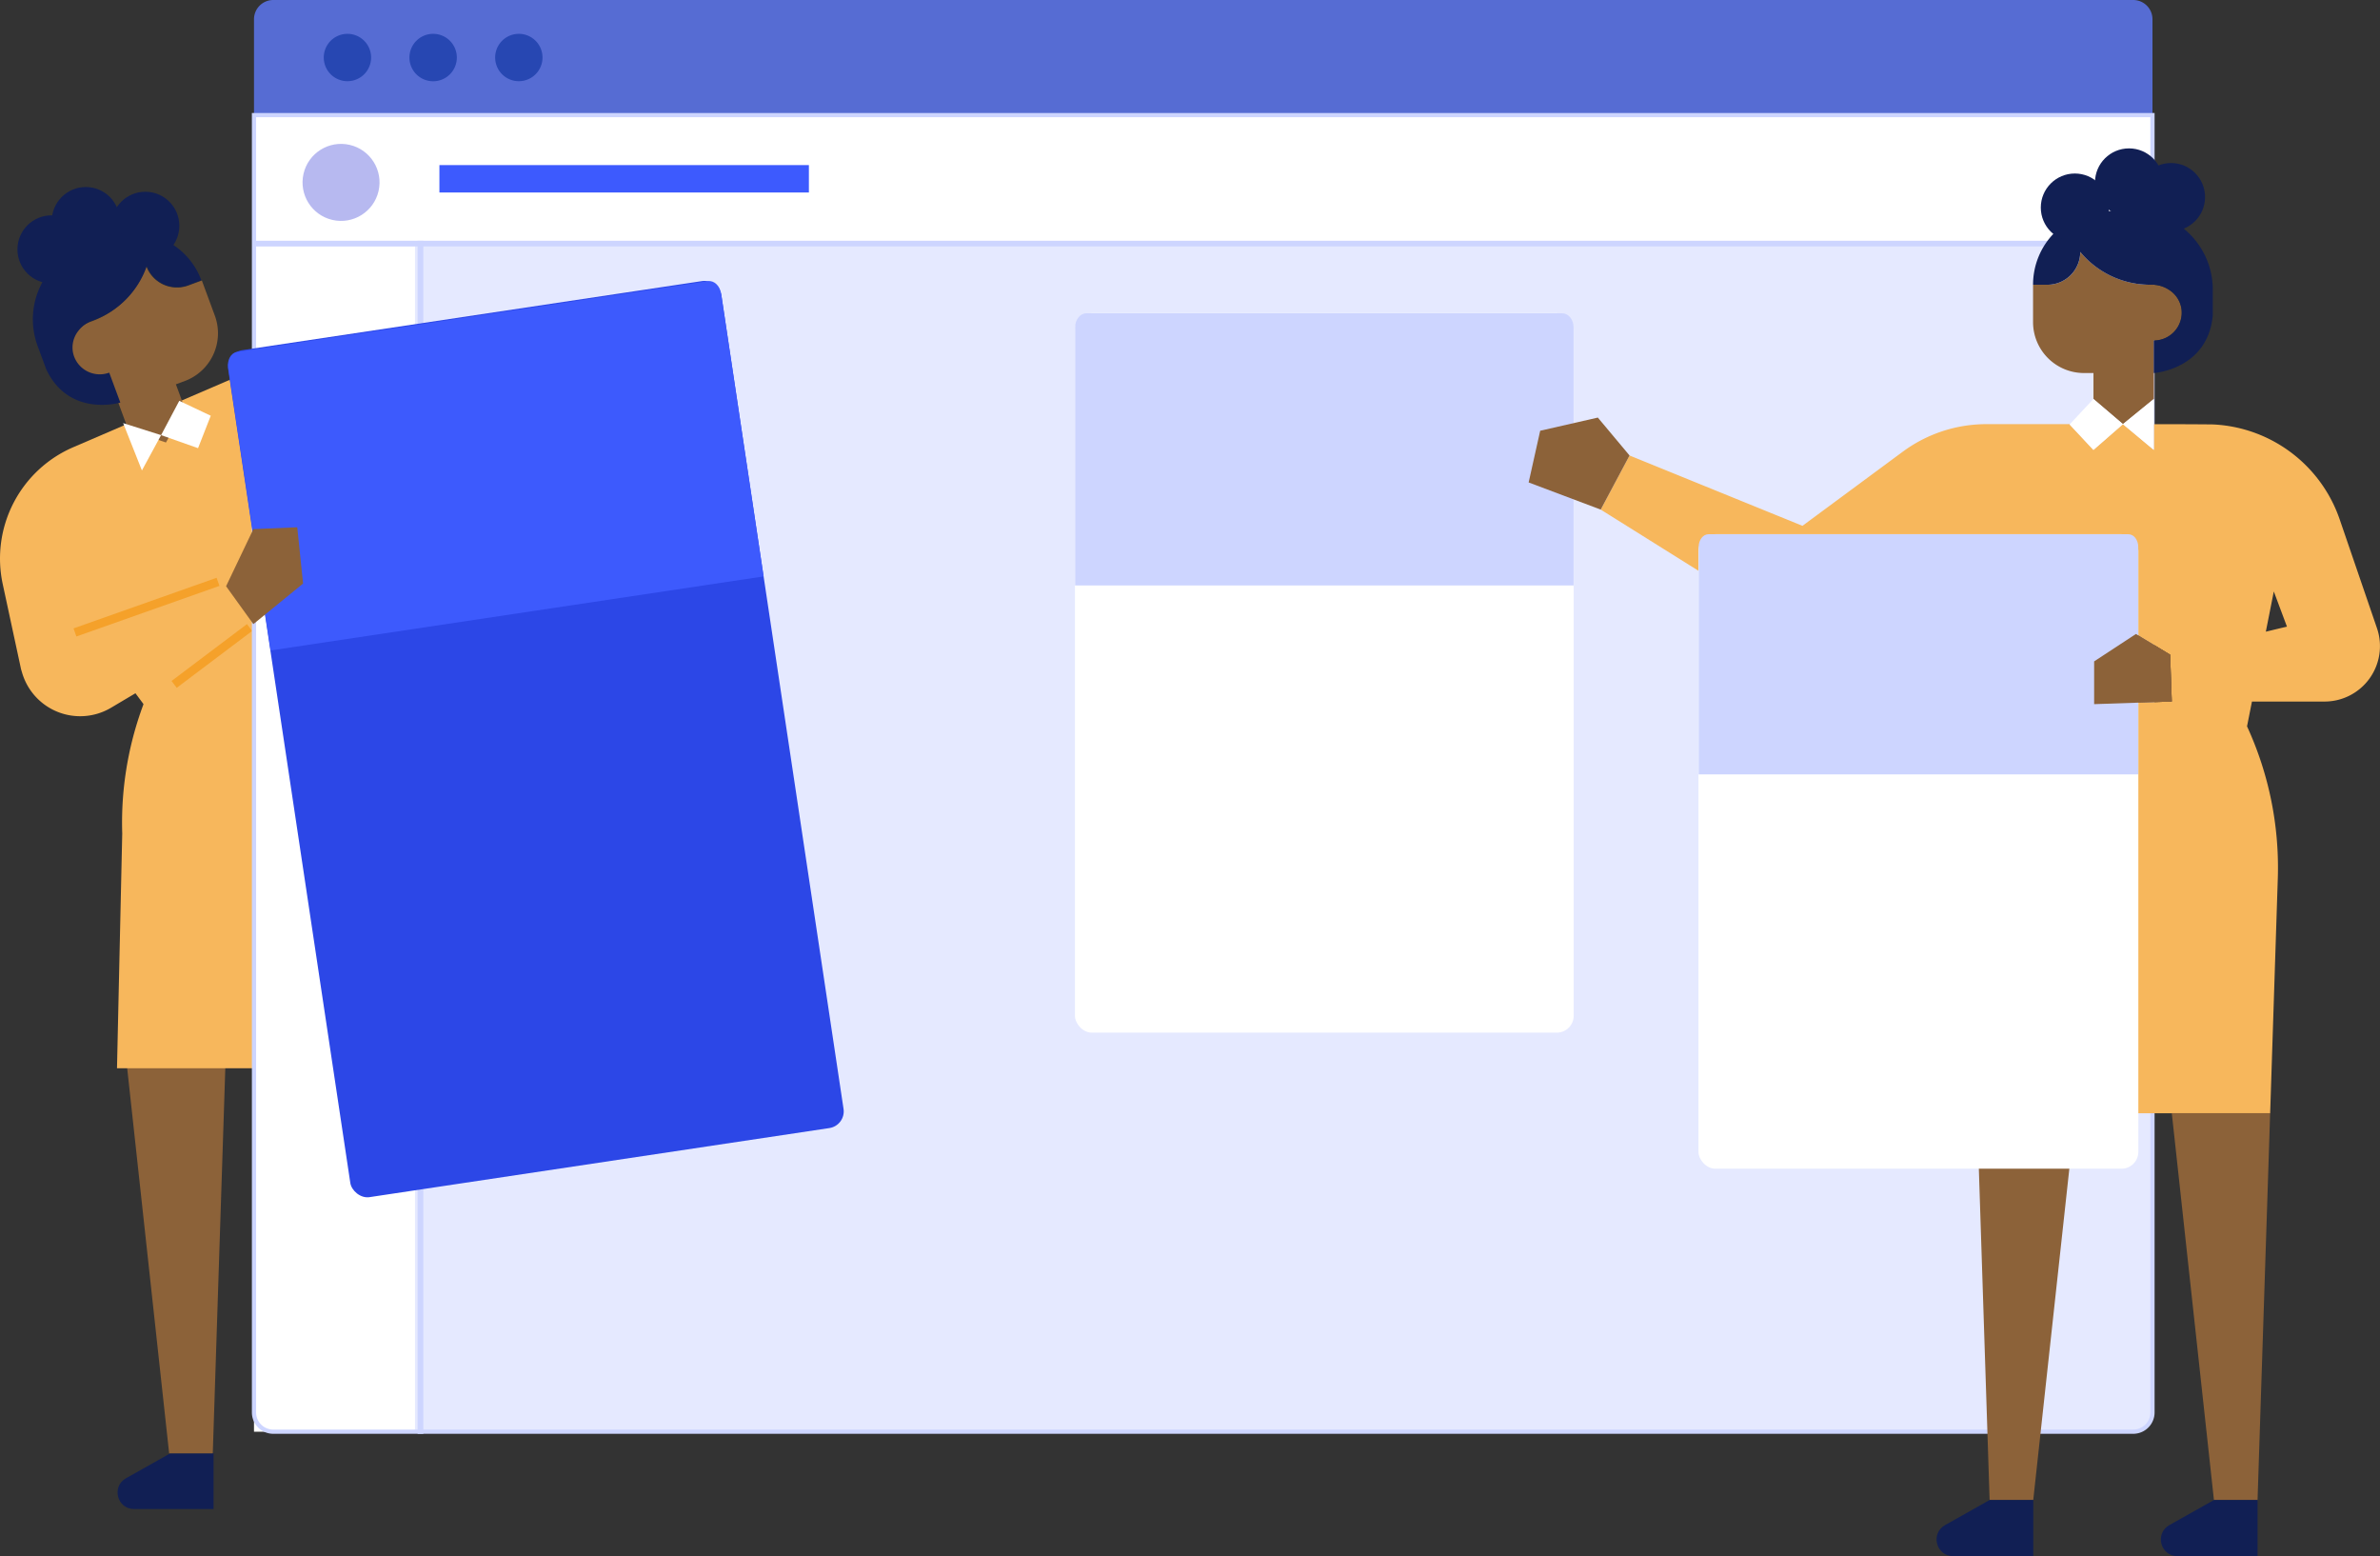
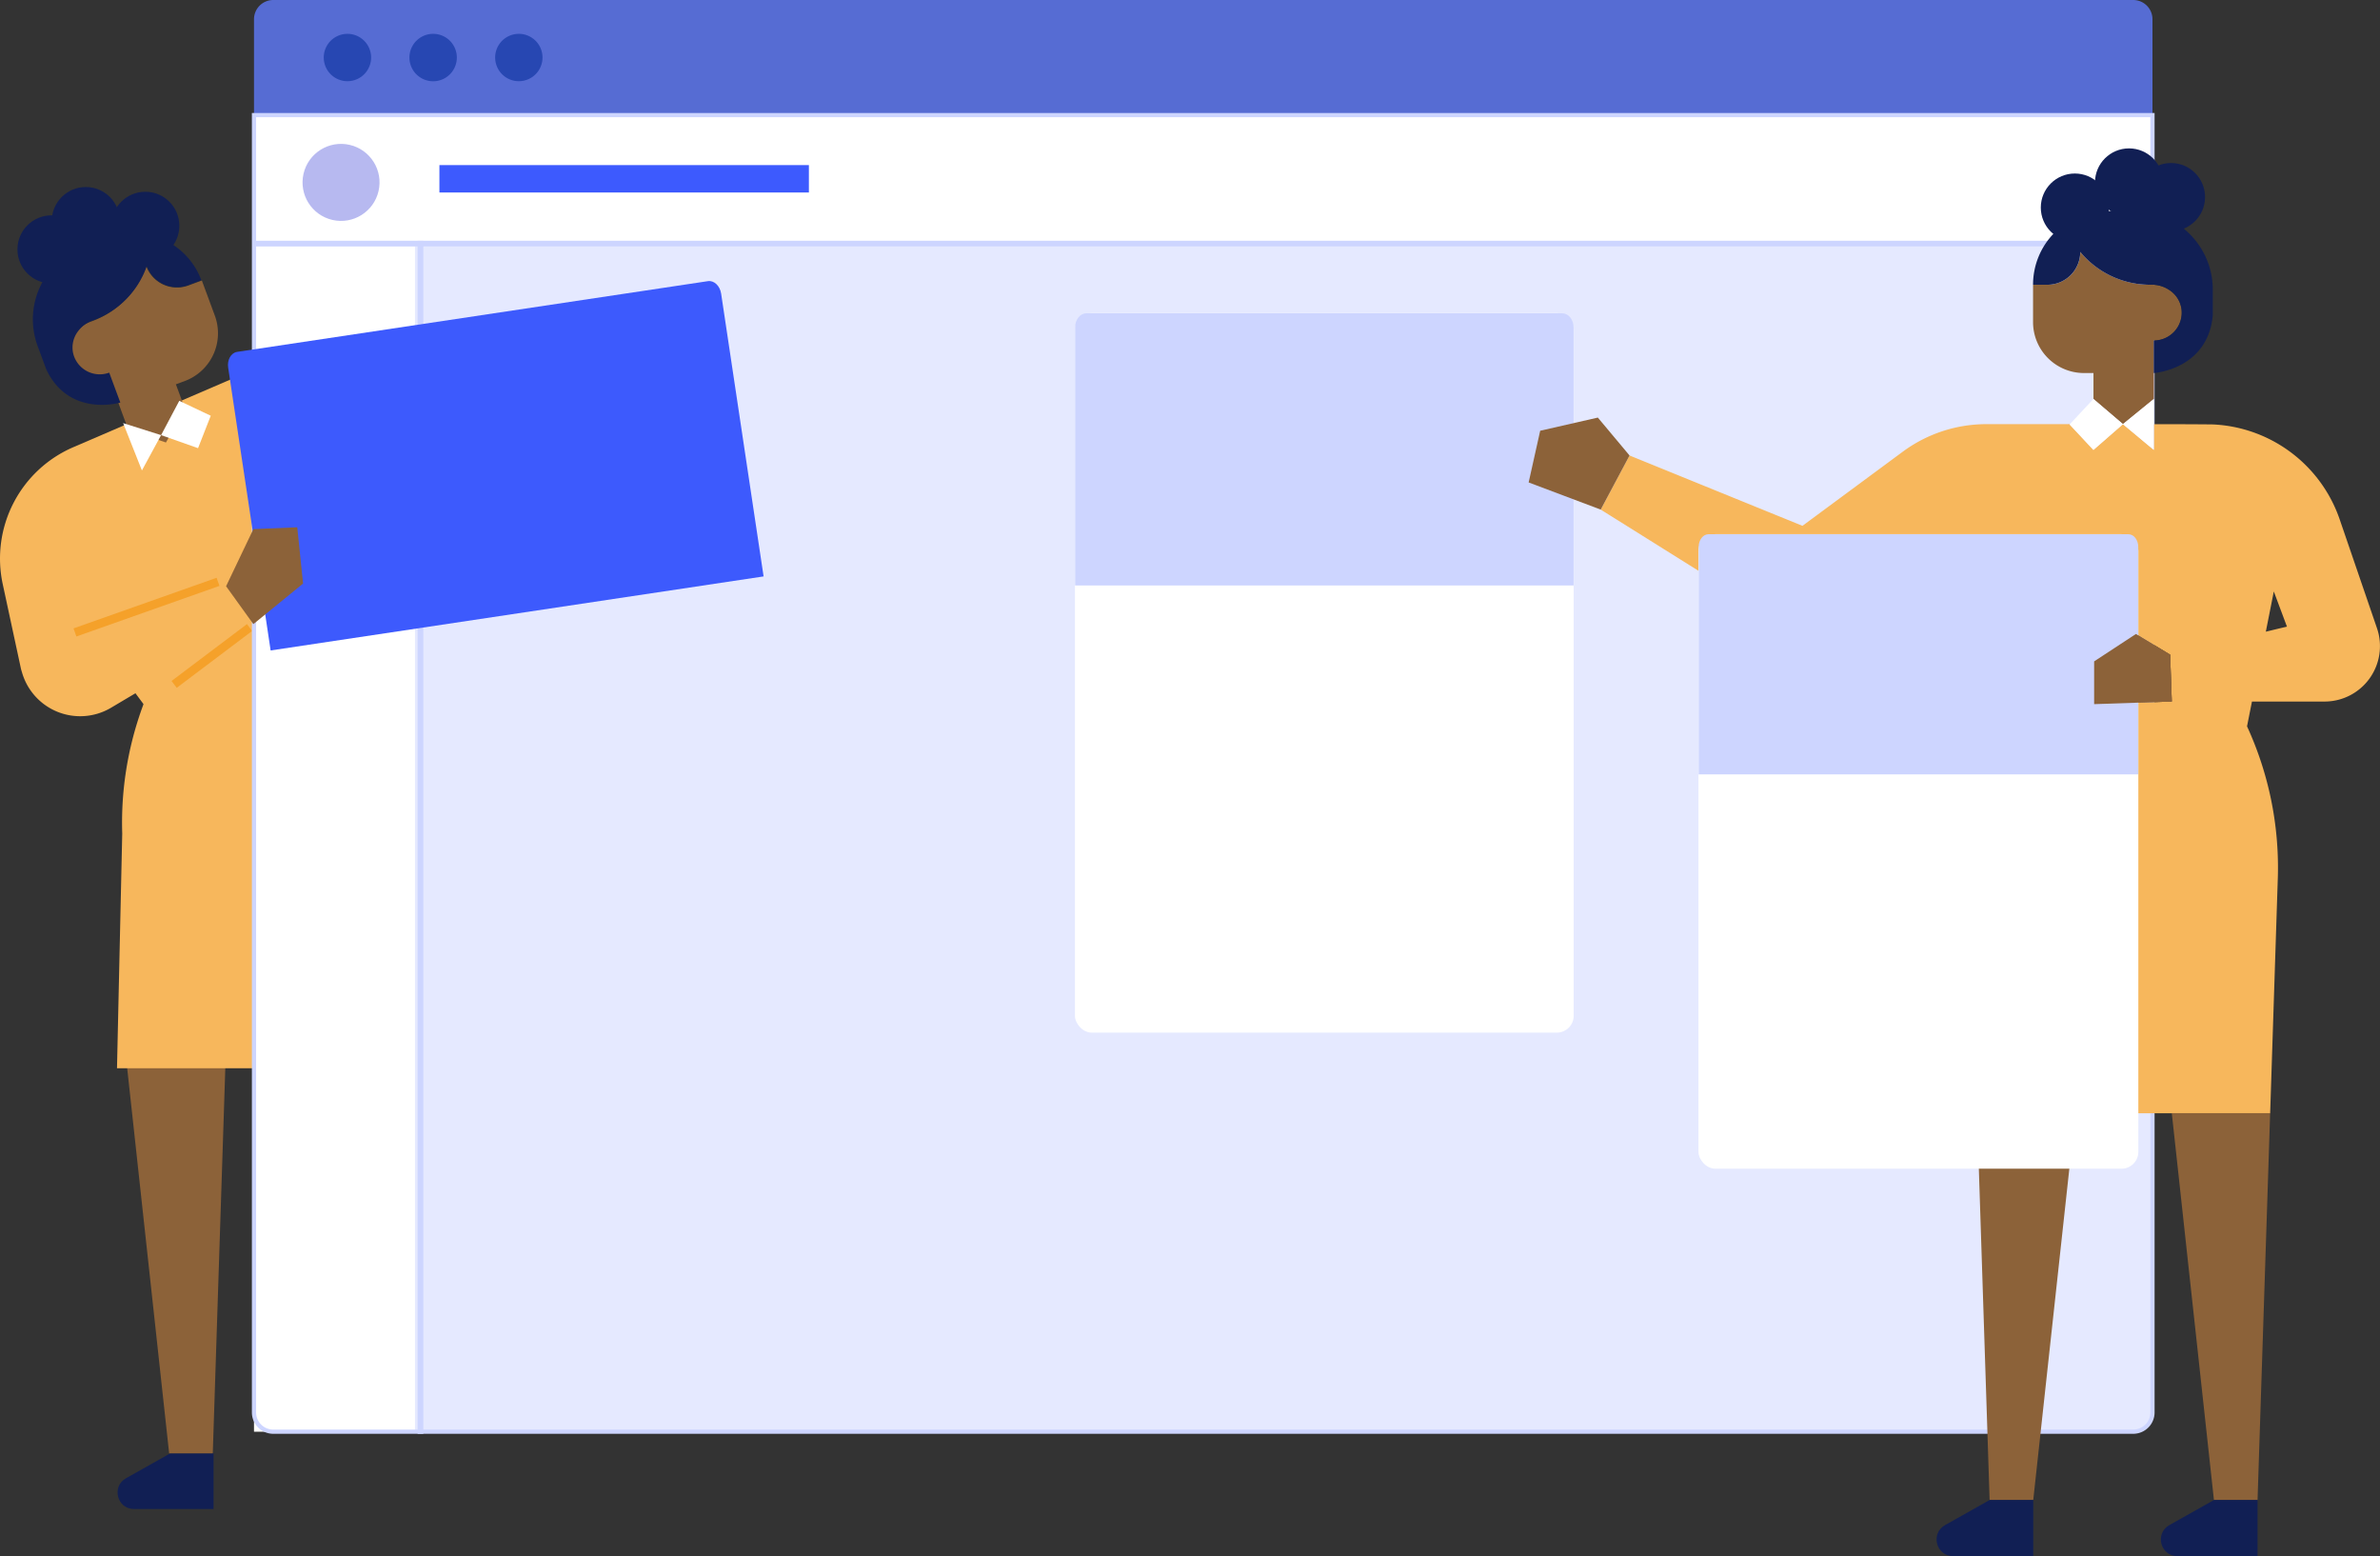
<svg xmlns="http://www.w3.org/2000/svg" viewBox="0 0 1693.94 1107.25">
  <rect x="0" y="0" width="1693.94" height="1107.25" fill="#333333" stroke="none" />
  <defs>
    <style>.cls-1{fill:#111f54;}.cls-2{fill:#f798b3;}.cls-3{fill:#f7b75c;}.cls-4{fill:#779af8;}.cls-5{fill:#8c6239;}.cls-6{fill:#f5a12a;}.cls-7{fill:#e5e9ff;}.cls-8{fill:#566cd3;}.cls-9{fill:#2747b2;}.cls-10{fill:#fff;}.cls-11{fill:#b7b9f0;}.cls-12{fill:#3d5afe;}.cls-13{fill:#cdd5ff;}.cls-14{fill:none;stroke:#cdd5ff;stroke-miterlimit:10;stroke-width:3px;}.cls-15{fill:#2c47e7;}.cls-16{fill:#3d5afd;}</style>
  </defs>
  <title>curate-3</title>
  <g id="Layer_2" data-name="Layer 2">
    <g id="Layer_1-2" data-name="Layer 1">
      <path class="cls-1" d="M95.4,1073.74H152v-39.61H121.15l-31.49,17.72C79.17,1057.75,83.36,1073.74,95.4,1073.74Z" />
      <polygon class="cls-2" points="86.45 303.44 125.63 286.57 125.63 286.57 86.45 303.44 86.45 303.44" />
      <path class="cls-3" d="M180.78,262.83l-50.61,21.79-4.54,2L86.45,303.44,52.17,318.2A86.27,86.27,0,0,0,1.94,415.59l12.92,60c.23,1.07.57,2.08.87,3.1A43.07,43.07,0,0,0,79,503.61l17.4-10.33,5.77,7.76,78.61-20.79Z" />
      <polygon class="cls-4" points="102.17 501.04 180.12 597.52 180.78 597.52 180.78 480.25 102.17 501.04" />
      <polygon class="cls-4" points="180.78 480.25 102.17 501.04 180.78 480.25 180.78 480.25" />
      <polygon class="cls-5" points="90.39 758.86 120.39 1034.13 151.44 1034.13 160.4 758.86 90.39 758.86" />
      <path class="cls-3" d="M108.93,484.79h0A240.15,240.15,0,0,0,87,593.09l-3.73,167H301.1l5.44-167a239.59,239.59,0,0,0-5-57l-95-69.34Z" />
      <circle class="cls-1" cx="103.42" cy="160.66" r="24.22" />
      <circle class="cls-1" cx="61.06" cy="157.29" r="24.22" />
      <circle class="cls-1" cx="36.63" cy="177.45" r="24.22" />
      <path class="cls-5" d="M118.11,314.86l-26.82-9.17-6.41-17.31-1.78-4.8-6.26-16.9A19.85,19.85,0,0,1,50.73,253a19.36,19.36,0,0,1,3.56-16.52,21.77,21.77,0,0,1,9.83-7.41l1.54-.57a64.37,64.37,0,0,0,38.4-39.13h0a23.35,23.35,0,0,0,30,13.79l9.61-3.56L153,224.83A36.25,36.25,0,0,1,131.81,271l-6.62,2.45,6.41,17.32Z" />
      <path class="cls-1" d="M77.74,265.14l6.14,16.58,1.75,4.71S49.41,297.3,33,263l-6.19-16.72a54.9,54.9,0,0,1,32.42-70.55l18-6.68a51.42,51.42,0,0,1,66.08,30.37l-9.42,3.49a22.9,22.9,0,0,1-29.43-13.53h0a63.14,63.14,0,0,1-37.67,38.38l-1.5.55a21.44,21.44,0,0,0-9.65,7.28,19,19,0,0,0-3.48,16.2A19.46,19.46,0,0,0,77.74,265.14Z" />
      <rect class="cls-6" x="50.28" y="428.93" width="108.01" height="6.11" transform="translate(-138.04 59.48) rotate(-19.47)" />
      <rect class="cls-6" x="117.15" y="463.72" width="67.21" height="6.11" transform="translate(-250.58 184.76) rotate(-37.01)" />
      <path class="cls-7" d="M180.78,81.89H1532a0,0,0,0,1,0,0V1005a13.71,13.71,0,0,1-13.71,13.71H194.49A13.71,13.71,0,0,1,180.78,1005V81.89A0,0,0,0,1,180.78,81.89Z" />
      <path class="cls-8" d="M194.49,0H1518.32A13.71,13.71,0,0,1,1532,13.71V81.89a0,0,0,0,1,0,0H180.78a0,0,0,0,1,0,0V13.71A13.71,13.71,0,0,1,194.49,0Z" />
      <circle class="cls-9" cx="247.29" cy="40.94" r="16.86" transform="translate(-3.09 52.82) rotate(-12.12)" />
      <path class="cls-9" d="M325.15,40.94a16.87,16.87,0,1,1-16.86-16.86A16.86,16.86,0,0,1,325.15,40.94Z" />
      <circle class="cls-9" cx="369.28" cy="40.94" r="16.86" transform="translate(-0.37 78.43) rotate(-12.12)" />
      <rect class="cls-10" x="180.78" y="82.03" width="1351.25" height="93.05" />
      <circle class="cls-11" cx="242.72" cy="129.78" r="27.4" transform="translate(61.68 337.09) rotate(-77)" />
      <rect class="cls-12" x="312.75" y="117.47" width="262.97" height="19.5" />
      <rect class="cls-10" x="180.78" y="172.55" width="114.58" height="846.18" />
      <rect class="cls-13" x="297.23" y="171.34" width="4.07" height="848.91" />
      <rect class="cls-13" x="180.78" y="171.3" width="1351.25" height="4.07" />
      <path class="cls-14" d="M180.78,81.89H1532a0,0,0,0,1,0,0V1005a13.71,13.71,0,0,1-13.71,13.71H194.49A13.71,13.71,0,0,1,180.78,1005V81.89A0,0,0,0,1,180.78,81.89Z" />
-       <rect class="cls-15" x="203.9" y="221.18" width="354.98" height="609.44" rx="12" ry="12" transform="translate(-73.87 62.47) rotate(-8.54)" />
      <rect class="cls-10" x="765.08" y="222.85" width="354.98" height="511.91" rx="12" ry="12" />
      <path class="cls-16" d="M192.62,462.83,162.4,261.62c-.83-5.56,2-10.59,6.37-11.25l335.11-50.32c4.35-.65,8.55,3.32,9.38,8.88l30.22,201.21Z" />
      <path class="cls-13" d="M765.17,416.58V233.11c0-5.62,3.57-10.17,8-10.17H1112c4.4,0,8,4.55,8,10.17V416.58Z" />
      <path class="cls-3" d="M1691.77,446.93l-26.53-77.38A100.21,100.21,0,0,0,1575,302s-13-.18-42-.18v18.34l-22-18.34-21,18.34L1473,302l.2-.21h-59.35a100.29,100.29,0,0,0-59.58,19.62l-71.39,52.74-123.11-50.07L1139.3,362.6l115.26,72.13a53.22,53.22,0,0,0,50.29,3.32L1384.07,402V390.45h136.16V451.1l24.34,14.73,1.18,33.32-25.52.87v68.09H1406.69a239.59,239.59,0,0,0-5,57l5.44,167h208.63l5.44-167a240.3,240.3,0,0,0-21.9-108.29h0l3.51-17.64h51.67A39.43,39.43,0,0,0,1691.77,446.93Zm-79.09,2.54,5.68-28.62,9.35,25Z" />
      <polygon class="cls-5" points="1416.09 1067.33 1447.14 1067.33 1477.14 792.06 1407.13 792.06 1416.09 1067.33" />
      <polygon class="cls-5" points="1545.75 792.06 1575.75 1067.33 1606.79 1067.33 1615.76 792.06 1545.75 792.06" />
      <polygon class="cls-5" points="1096.21 306.5 1088 343.28 1139.3 362.6 1159.81 324.09 1137.24 297.12 1096.21 306.5" />
      <path class="cls-5" d="M1511,301.8l22-17.91V242.28a19.84,19.84,0,0,0,19.74-21.88,19.32,19.32,0,0,0-9.07-14.26,21.89,21.89,0,0,0-11.8-3.54h-1.63a64.34,64.34,0,0,1-49.6-23.35h0a23.35,23.35,0,0,1-23.36,23.35H1447v26.9a36.26,36.26,0,0,0,35.92,35.93H1490v18.46Z" />
      <polygon class="cls-5" points="1544.57 465.83 1520.23 451.1 1490.48 470.6 1490.48 501.03 1520.23 500.02 1545.75 499.15 1544.57 465.83" />
      <polygon class="cls-10" points="1473.24 301.8 1473.04 302.01 1489.95 320.13 1510.97 301.8 1489.95 283.89 1473.24 301.8" />
      <polygon class="cls-10" points="1510.97 301.8 1532.93 320.13 1532.93 301.8 1532.93 283.89 1510.97 301.8" />
      <path class="cls-1" d="M1384.36,1085.18c-10.57,6-6.35,22.07,5.78,22.07h57v-39.92h-31.05Z" />
      <path class="cls-1" d="M1575.75,1067.33,1544,1085.18c-10.58,6-6.35,22.07,5.78,22.07h57v-39.92Z" />
      <path class="cls-1" d="M1532.93,242.28v23.15s38.48-2.43,42-41.11V206.14a56,56,0,0,0-56-56H1499.4A52.43,52.43,0,0,0,1447,202.6h10.24a23.35,23.35,0,0,0,23.36-23.35h0a64.34,64.34,0,0,0,49.6,23.35h1.63a21.89,21.89,0,0,1,11.8,3.54,19.32,19.32,0,0,1,9.07,14.26A19.84,19.84,0,0,1,1532.93,242.28Z" />
      <circle class="cls-1" cx="1476.74" cy="147.68" r="24.22" />
      <circle class="cls-1" cx="1515.3" cy="129.8" r="24.22" />
      <circle class="cls-1" cx="1545.21" cy="140.22" r="24.22" />
      <rect class="cls-10" x="1208.87" y="380.09" width="313.08" height="451.49" rx="12" ry="12" />
      <path class="cls-13" d="M1209,551V389.13c0-4.95,3.15-9,7-9h298.87c3.88,0,7,4,7,9V551Z" />
      <polygon class="cls-5" points="1544.57 465.83 1520.23 451.1 1490.48 470.6 1490.48 501.03 1520.23 500.02 1545.75 499.15 1544.57 465.83" />
      <polygon class="cls-5" points="160.91 417.13 180.33 376.48 211.57 375.18 215.71 415.23 180.33 444.09 160.91 417.13" />
      <polygon class="cls-10" points="149.73 295.69 150 295.81 140.96 318.89 114.66 309.61 127.59 285.2 149.73 295.69" />
      <polygon class="cls-10" points="114.66 309.61 101.01 334.75 94.25 317.7 87.64 301.06 114.66 309.61" />
    </g>
  </g>
</svg>